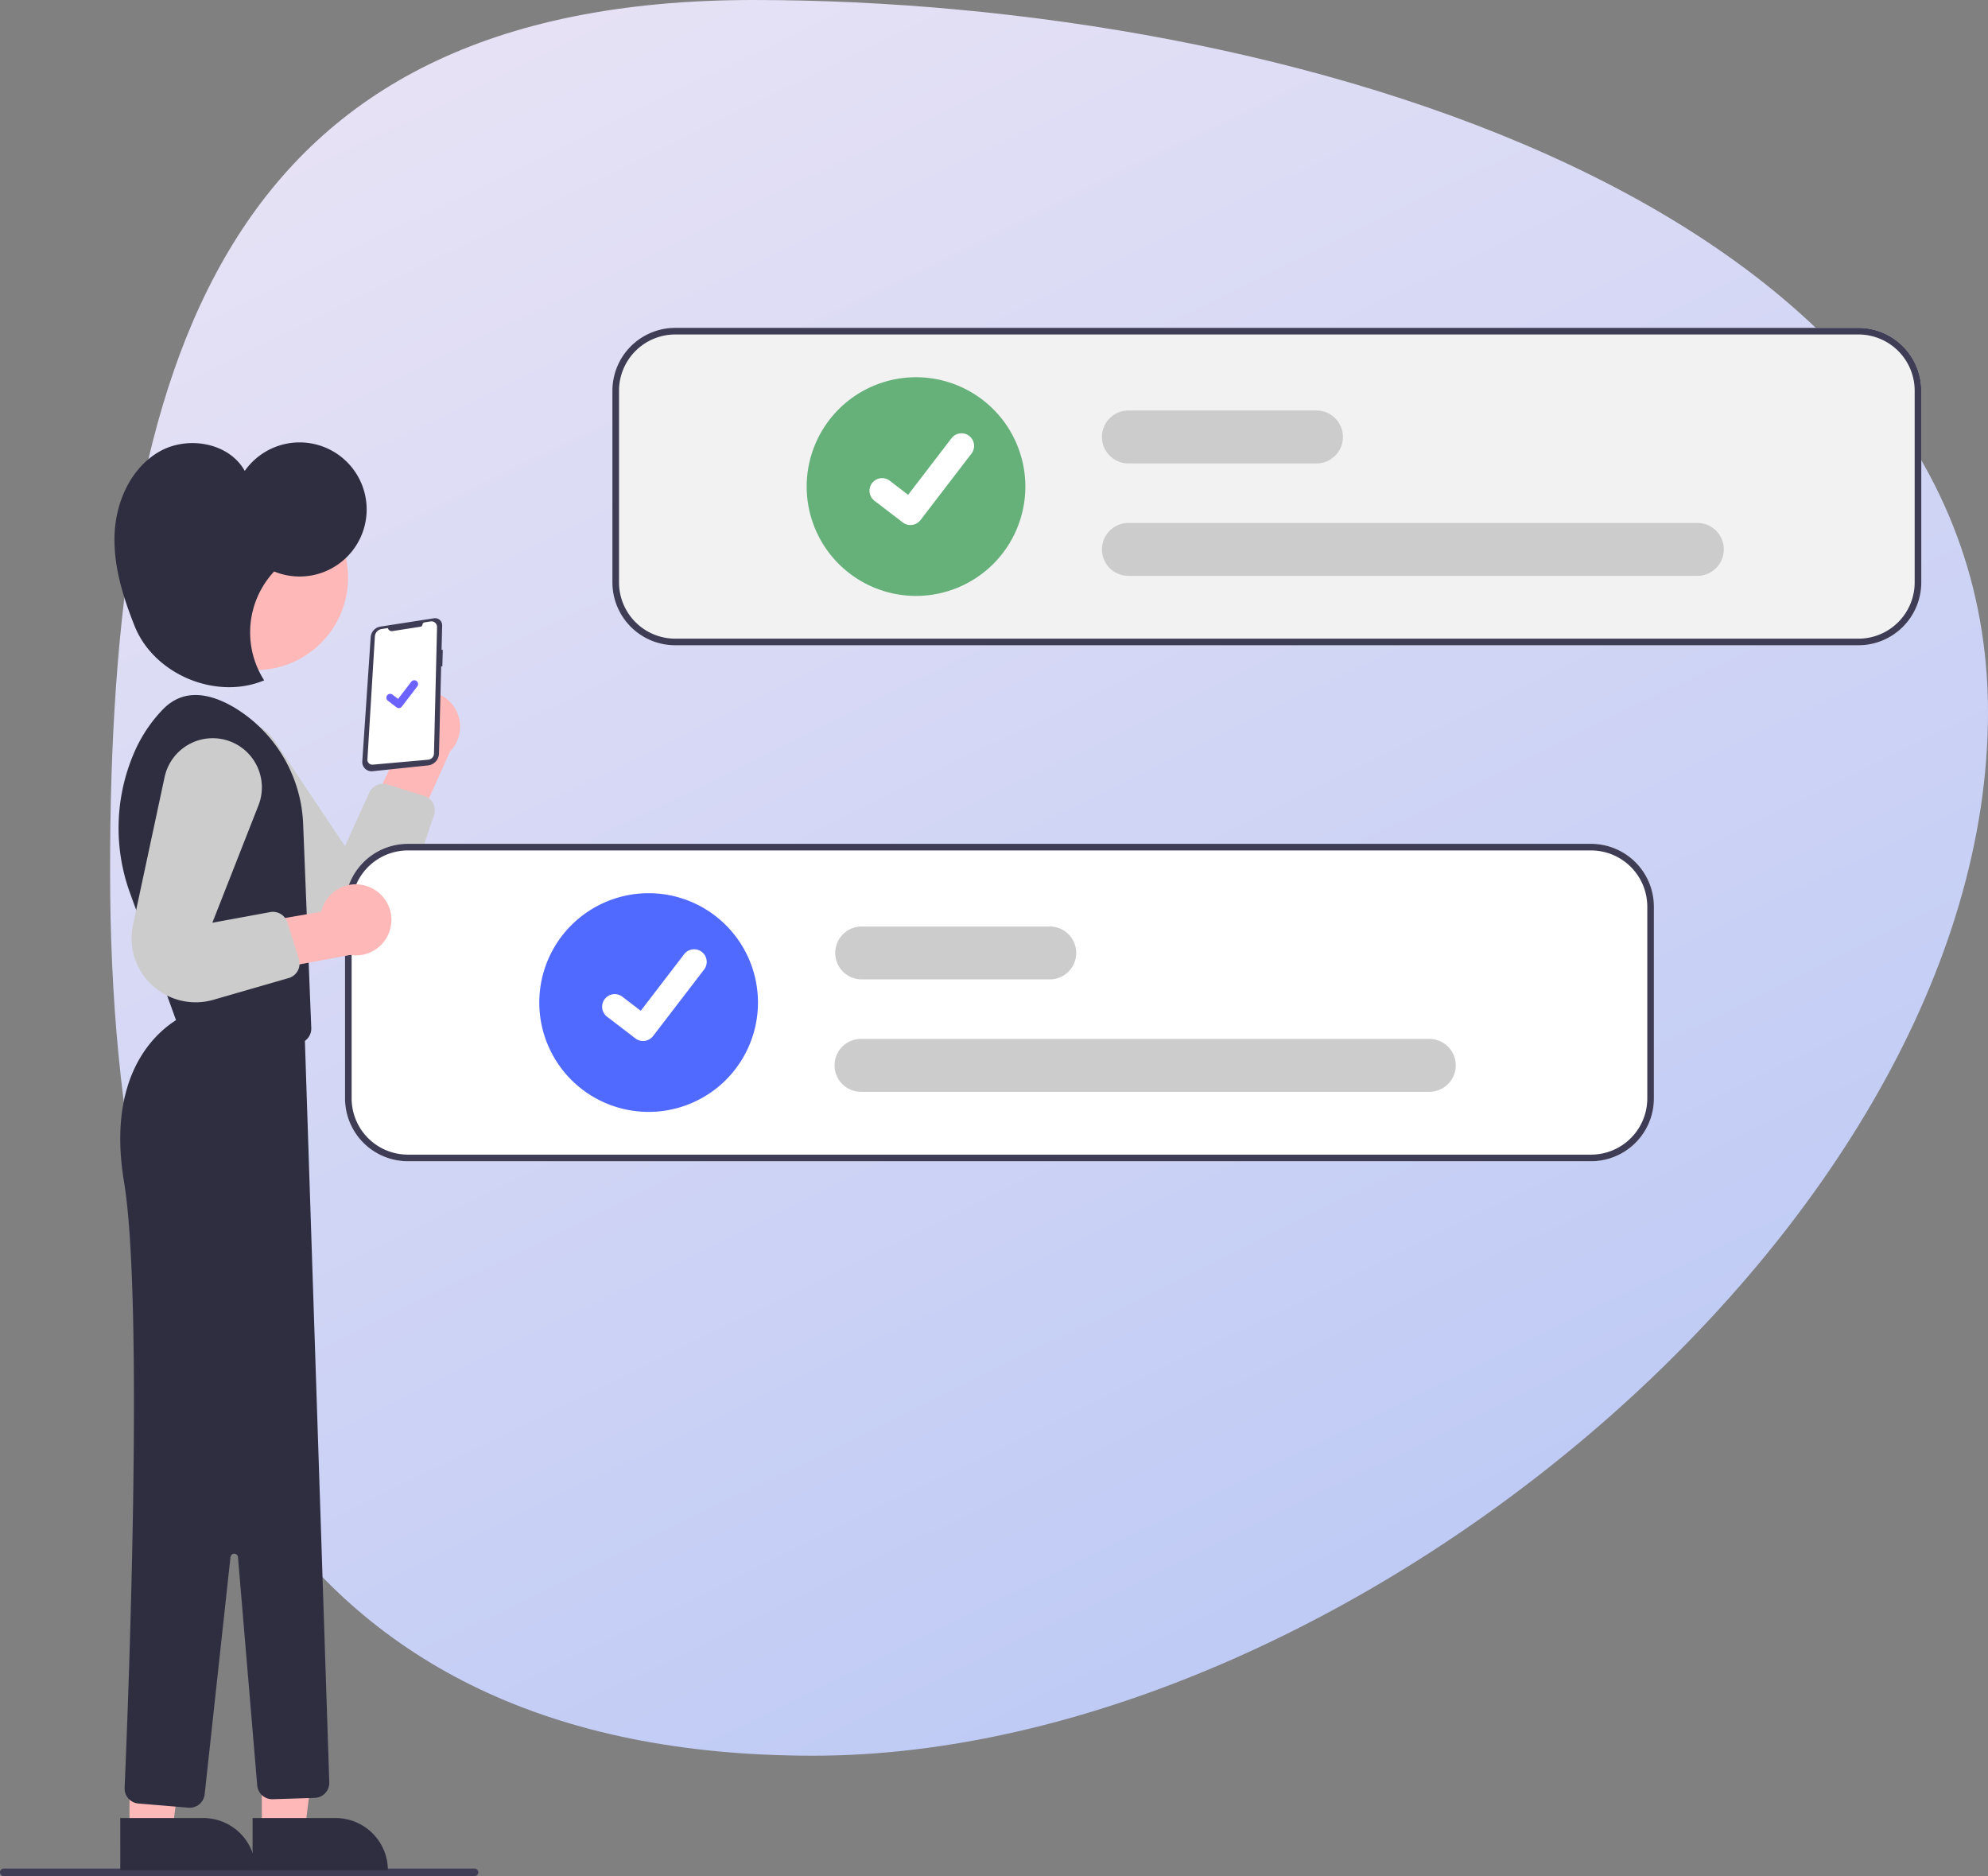
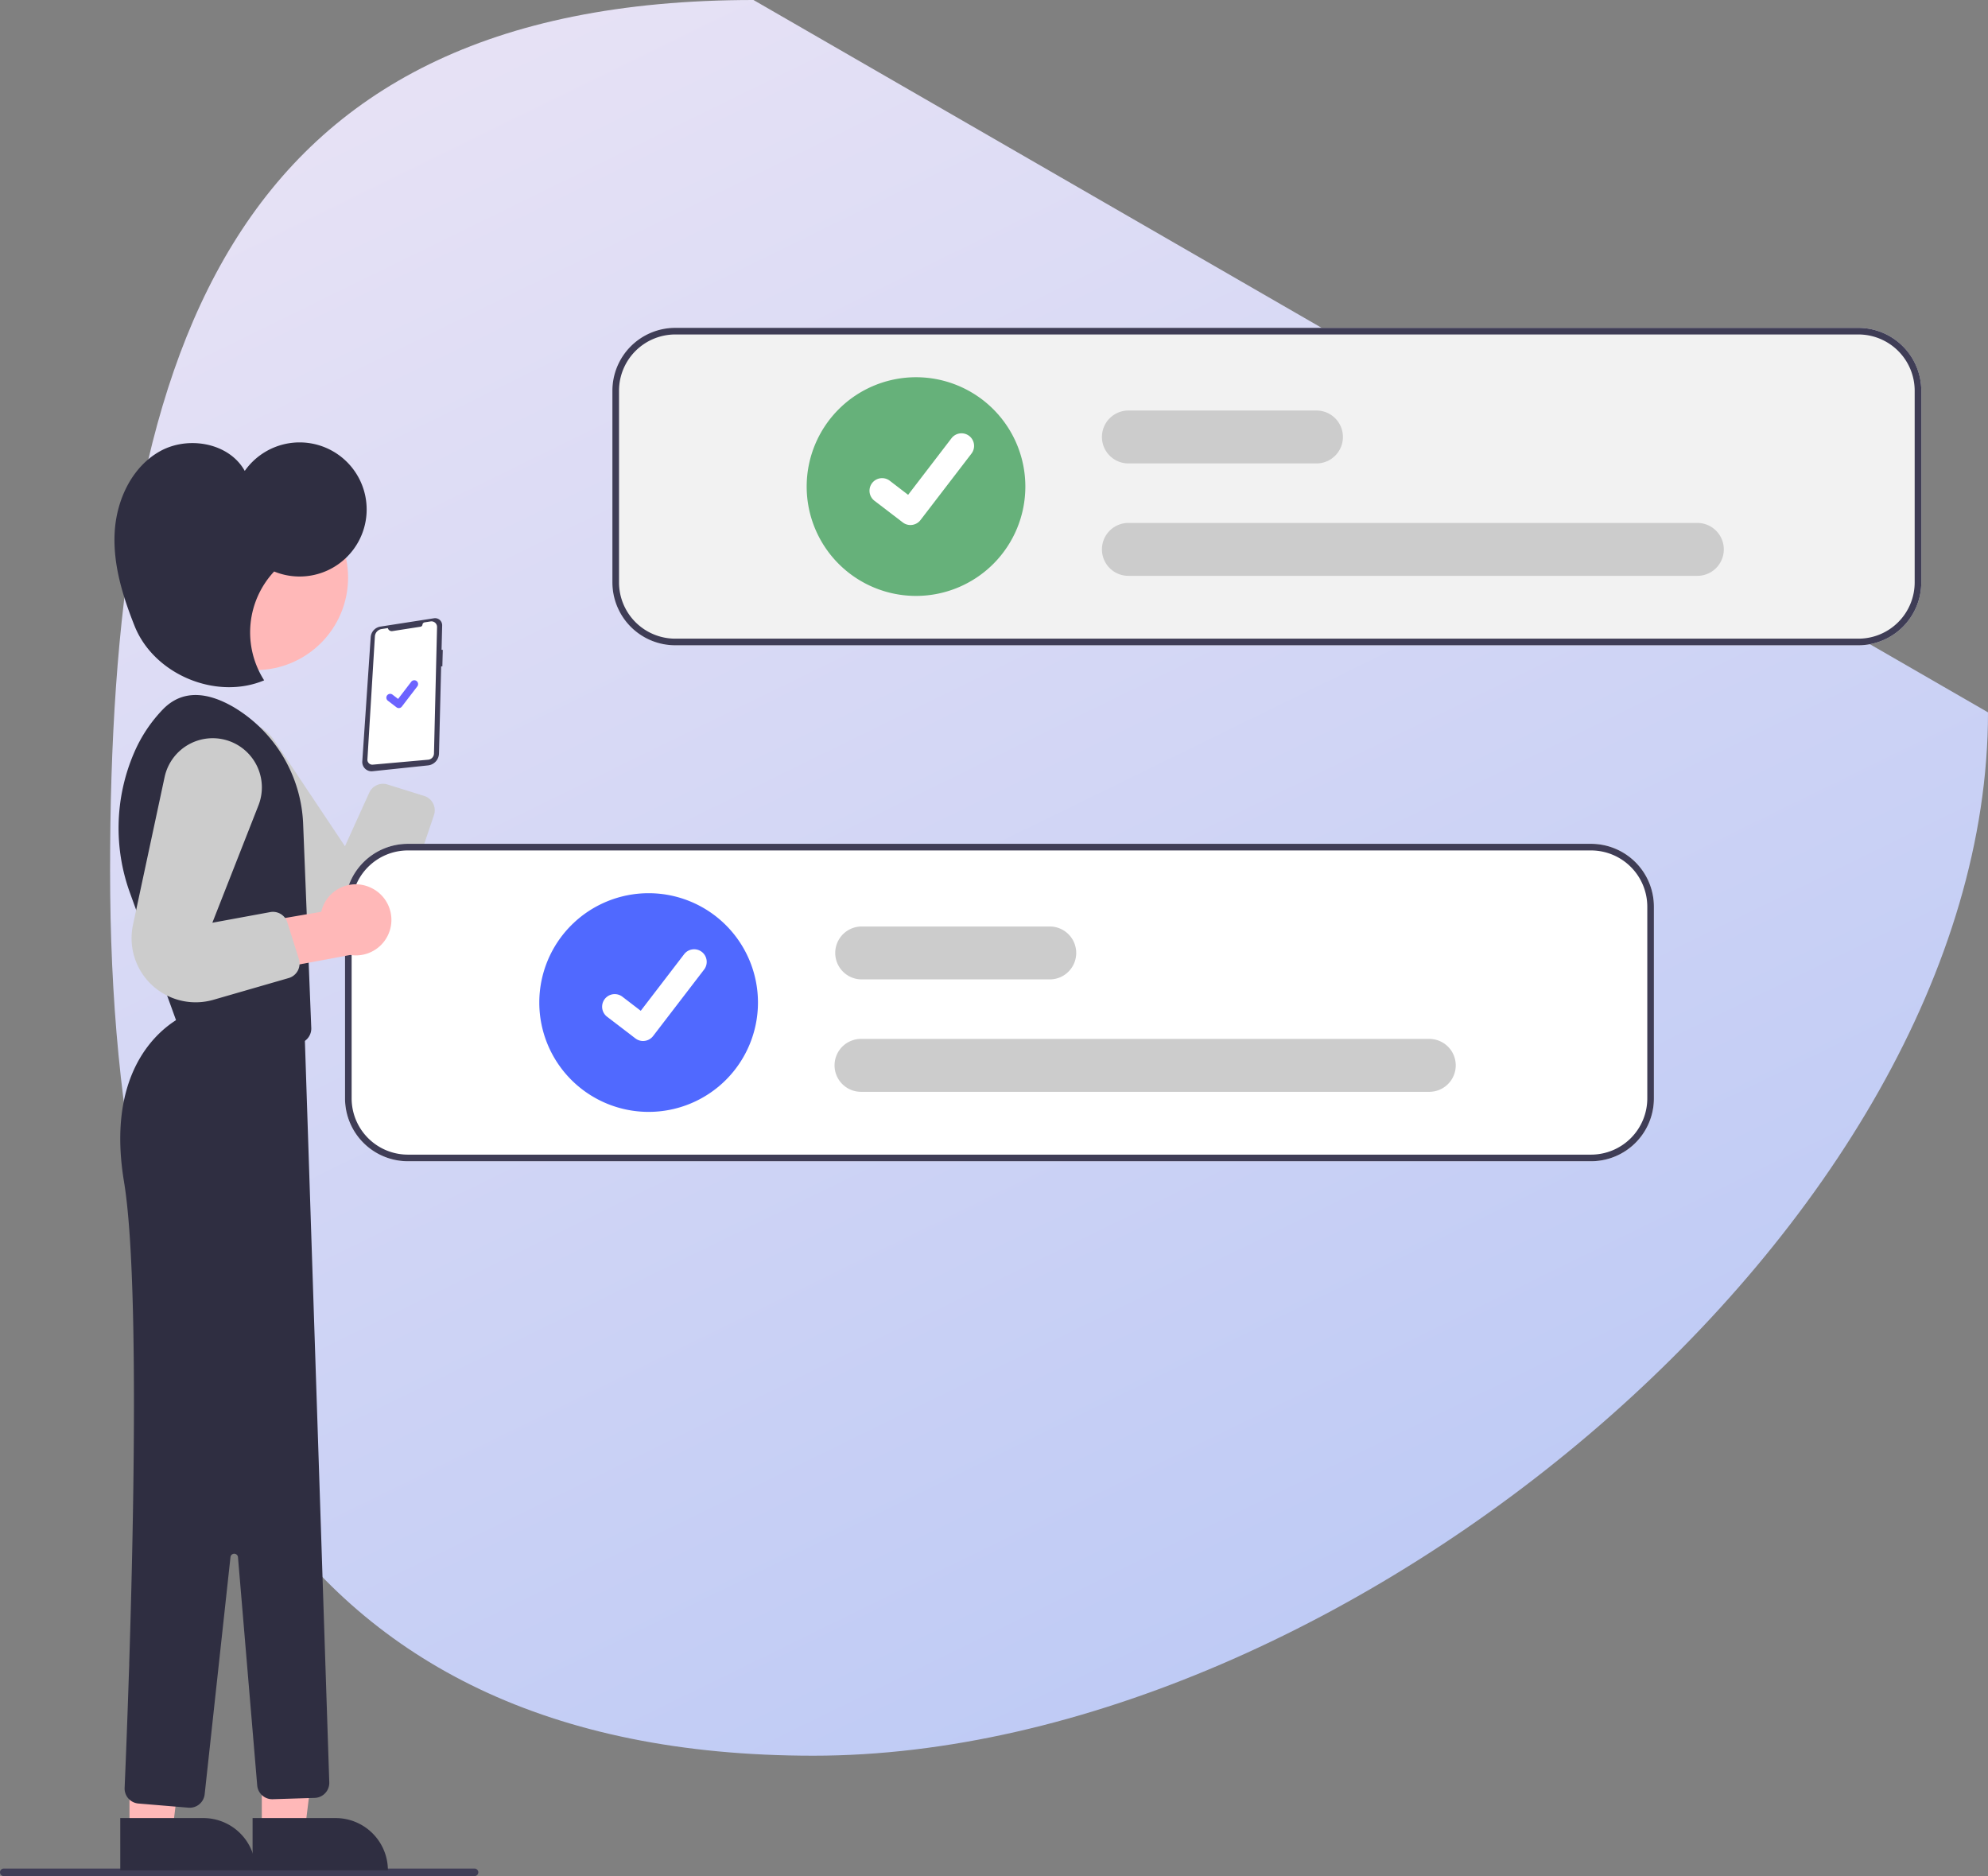
<svg xmlns="http://www.w3.org/2000/svg" width="453.648" height="428.083" viewBox="0 0 453.648 428.083">
  <rect x="0" y="0" width="453.648" height="428.083" fill="#808080" stroke="none" />
  <defs>
    <linearGradient id="linear-gradient" x1="0.063" x2="0.6" y2="1.024" gradientUnits="objectBoundingBox">
      <stop offset="0" stop-color="#f0ebff" />
      <stop offset="0.078" stop-color="#efeaff" />
      <stop offset="1" stop-color="#c2d0ff" />
    </linearGradient>
  </defs>
  <g id="Group_184" data-name="Group 184" transform="translate(-2215.276 -3609.054)">
    <g id="Group_183" data-name="Group 183" transform="translate(2240.397 3609.054)">
-       <path id="Path_665" data-name="Path 665" d="M161,1.063C39.945,1.063,14.179,83.307,14.179,199.728S53.6,401.677,174.663,401.677s268.043-121.649,268.043-238.07S282.064,1.063,161,1.063Z" transform="translate(-14.179 -1.063)" opacity="0.92" fill="url(#linear-gradient)" />
+       <path id="Path_665" data-name="Path 665" d="M161,1.063C39.945,1.063,14.179,83.307,14.179,199.728S53.6,401.677,174.663,401.677s268.043-121.649,268.043-238.07Z" transform="translate(-14.179 -1.063)" opacity="0.92" fill="url(#linear-gradient)" />
    </g>
    <g id="undraw_confirmation_sjm7" transform="translate(2215.276 3683.865)">
      <path id="Path_725" data-name="Path 725" d="M823.578,364.922H553.57a14.348,14.348,0,0,0-14.334,14.335v43.758a14.348,14.348,0,0,0,14.334,14.334H823.578a14.347,14.347,0,0,0,14.334-14.334V379.257A14.347,14.347,0,0,0,823.578,364.922Z" transform="translate(-399.489 -364.922)" fill="#f2f2f2" />
      <path id="Path_726" data-name="Path 726" d="M421.2,655.261H313.774a.859.859,0,0,1,0-1.719H421.2a.859.859,0,1,1,0,1.719Z" transform="translate(-312.915 -301.989)" fill="#3f3d56" />
-       <path id="Path_727" data-name="Path 727" d="M419.013,342.227a8.058,8.058,0,0,0-1.652,12.245l-7.809,16.677,8.977,7.217,10.7-23.705a8.1,8.1,0,0,0-10.213-12.434Z" transform="translate(-326.505 -258.028)" fill="#ffb8b8" />
      <path id="Path_728" data-name="Path 728" d="M367.448,350.049h0a11.222,11.222,0,0,1,15.11,3.387l15.98,23.927,5.548-12.23a3.437,3.437,0,0,1,4.155-1.861l8.373,2.615a3.437,3.437,0,0,1,2.231,4.384L413.114,387.2a14.626,14.626,0,0,1-22.136,7.363h0a14.626,14.626,0,0,1-2.4-2.06l-23.549-25.161a11.222,11.222,0,0,1,2.415-17.288Z" transform="translate(-319.819 -259.082)" fill="#ccc" />
      <path id="Path_729" data-name="Path 729" d="M425.766,321.543a1.618,1.618,0,0,1,1.577,1.657l-.138,5.554.279.025-.1,3.772-.272-.034-.494,19.9a2.806,2.806,0,0,1-2.511,2.72l-12.651,1.332a2.124,2.124,0,0,1-2.341-2.255l1.919-28.331a2.627,2.627,0,0,1,2.218-2.419l12.213-1.9h0a1.62,1.62,0,0,1,.3-.021Z" transform="translate(-326.443 -255.299)" fill="#3f3d56" />
      <path id="Path_730" data-name="Path 730" d="M416.168,324.611l6.421-1a.532.532,0,0,0,.447-.468h0a.6.6,0,0,1,.506-.53l1.352-.21a1.276,1.276,0,0,1,1.472,1.292l-.7,28.846a1.457,1.457,0,0,1-1.328,1.416L411.7,355.084a1.125,1.125,0,0,1-1.223-1.189l1.706-28.069a1.816,1.816,0,0,1,1.534-1.684l1.426-.221A.909.909,0,0,0,416.168,324.611Z" transform="translate(-326.635 -255.418)" fill="#fff" />
      <path id="Path_731" data-name="Path 731" d="M69.521,392.744h9.824l4.672-37.895-14.5,0Z" transform="translate(-9.777 -49.904)" fill="#ffb8b8" />
      <path id="Path_732" data-name="Path 732" d="M0,0H30.877V11.93H11.93A11.93,11.93,0,0,1,0,0H0Z" transform="translate(88.517 351.961) rotate(179.995)" fill="#2f2e41" />
      <path id="Path_733" data-name="Path 733" d="M34.385,392.744H44.21l4.672-37.895-14.5,0Z" transform="translate(-4.836 -49.904)" fill="#ffb8b8" />
      <path id="Path_734" data-name="Path 734" d="M0,0H30.877V11.93H11.93A11.93,11.93,0,0,1,0,0H0Z" transform="translate(58.322 351.961) rotate(179.995)" fill="#2f2e41" />
      <ellipse id="Ellipse_56" data-name="Ellipse 56" cx="21.107" cy="21.107" rx="21.107" ry="21.107" transform="translate(37.215 35.874)" fill="#ffb8b8" />
      <path id="Path_735" data-name="Path 735" d="M386.528,371.619A32.535,32.535,0,0,0,370.819,344.8c-5.453-3.213-11.422-4.466-16.17.282a32.963,32.963,0,0,0-6.734,10.107,43.4,43.4,0,0,0-.8,32.218l11.3,31.224,26.158,2.834a3.437,3.437,0,0,0,3.8-3.555Z" transform="translate(-317.343 -258.167)" fill="#2f2e41" />
      <path id="Path_736" data-name="Path 736" d="M360.137,426.7S340.593,434,345.7,464.892c4.585,27.722.941,119.735.145,138.335A3.434,3.434,0,0,0,349,606.8l11.408.951a3.437,3.437,0,0,0,3.7-3.054L370,550.576a.859.859,0,0,1,1.711.021l4.39,52.073a3.438,3.438,0,0,0,3.534,3.147l9.582-.3a3.437,3.437,0,0,0,3.327-3.549L386.9,430.311Z" transform="translate(-317.406 -270.088)" fill="#2f2e41" />
      <path id="Path_737" data-name="Path 737" d="M379.748,304.35A15.3,15.3,0,1,0,373.04,281.4c-3.57-6.432-12.923-8.072-19.345-4.483s-9.919,11.106-10.334,18.451,1.818,14.58,4.542,21.414c4.406,11.054,18.591,17.005,29.565,12.405A20.338,20.338,0,0,1,379.748,304.35Z" transform="translate(-317.19 -248.76)" fill="#2f2e41" />
      <path id="Path_395" data-name="Path 395" d="M418.348,344.375a.866.866,0,0,1-.521-.173l-.009-.007-1.962-1.5a.872.872,0,1,1,1.061-1.384l1.271.975,3-3.919a.872.872,0,0,1,1.222-.161h0l-.019.026.019-.026a.873.873,0,0,1,.161,1.223l-3.533,4.607a.872.872,0,0,1-.694.34Z" transform="translate(-327.344 -257.617)" fill="#6c63ff" />
      <path id="Path_738" data-name="Path 738" d="M823.873,244.458H553.865a14.347,14.347,0,0,0-14.335,14.335V302.55a14.347,14.347,0,0,0,14.334,14.334H823.873a14.347,14.347,0,0,0,14.335-14.334V258.792A14.347,14.347,0,0,0,823.873,244.458ZM836.7,302.55a12.844,12.844,0,0,1-12.826,12.826H553.865A12.844,12.844,0,0,1,541.04,302.55V258.792a12.844,12.844,0,0,1,12.826-12.826H823.873A12.844,12.844,0,0,1,836.7,258.792Z" transform="translate(-399.784 -244.458)" fill="#3f3d56" />
      <path id="Path_739" data-name="Path 739" d="M616.067,307.464a24.949,24.949,0,1,1,24.949-24.949A24.949,24.949,0,0,1,616.067,307.464Z" transform="translate(-407.039 -246.301)" fill="#66b17a" />
      <path id="Path_740" data-name="Path 740" d="M805.326,308.326H675.646a6.036,6.036,0,1,1,0-12.071h129.68a6.036,6.036,0,1,1,0,12.071Z" transform="translate(-418.078 -251.742)" fill="#ccc" />
      <path id="Path_741" data-name="Path 741" d="M718.565,278.477H675.646a6.036,6.036,0,1,1,0-12.071h42.919a6.036,6.036,0,0,1,0,12.071Z" transform="translate(-418.078 -247.545)" fill="#ccc" />
      <path id="Path_395-2" data-name="Path 395" d="M617.14,293.384a2.854,2.854,0,0,1-1.717-.571l-.031-.023-6.467-4.947a2.874,2.874,0,0,1,3.5-4.561l4.188,3.212,9.9-12.913a2.872,2.872,0,0,1,4.027-.532h0l-.061.085.063-.085a2.876,2.876,0,0,1,.531,4.028L619.428,292.26a2.874,2.874,0,0,1-2.286,1.121Z" transform="translate(-409.385 -248.396)" fill="#fff" />
      <path id="Path_742" data-name="Path 742" d="M688.873,381.458H418.866a14.347,14.347,0,0,0-14.334,14.334V439.55a14.347,14.347,0,0,0,14.335,14.335H688.873a14.347,14.347,0,0,0,14.335-14.335V395.792a14.347,14.347,0,0,0-14.334-14.334Z" transform="translate(-325.799 -263.725)" fill="#fff" />
      <path id="Path_743" data-name="Path 743" d="M688.873,381.458H418.866a14.347,14.347,0,0,0-14.334,14.334V439.55a14.347,14.347,0,0,0,14.335,14.335H688.873a14.347,14.347,0,0,0,14.335-14.335V395.792a14.347,14.347,0,0,0-14.334-14.334ZM701.7,439.55a12.844,12.844,0,0,1-12.826,12.826H418.866A12.844,12.844,0,0,1,406.04,439.55V395.792a12.844,12.844,0,0,1,12.826-12.826H688.873A12.844,12.844,0,0,1,701.7,395.792Z" transform="translate(-325.799 -263.725)" fill="#3f3d56" />
      <path id="Path_744" data-name="Path 744" d="M481.067,444.464a24.949,24.949,0,1,1,24.949-24.949,24.949,24.949,0,0,1-24.949,24.949Z" transform="translate(-333.054 -265.568)" fill="#5069ff" />
      <path id="Path_745" data-name="Path 745" d="M670.326,445.326H540.646a6.036,6.036,0,1,1,0-12.071h129.68a6.036,6.036,0,0,1,0,12.071Z" transform="translate(-344.093 -271.009)" fill="#ccc" />
      <path id="Path_746" data-name="Path 746" d="M583.565,415.477H540.646a6.036,6.036,0,0,1,0-12.071h42.919a6.036,6.036,0,1,1,0,12.071Z" transform="translate(-344.093 -266.811)" fill="#ccc" />
      <path id="Path_395-3" data-name="Path 395" d="M482.14,430.384a2.854,2.854,0,0,1-1.717-.571l-.031-.023-6.466-4.947a2.874,2.874,0,0,1,3.5-4.561l4.189,3.212,9.9-12.913a2.872,2.872,0,0,1,4.027-.532h0l-.061.085.063-.085a2.876,2.876,0,0,1,.531,4.028L484.428,429.26a2.874,2.874,0,0,1-2.286,1.121Z" transform="translate(-335.4 -267.663)" fill="#fff" />
      <path id="Path_747" data-name="Path 747" d="M406.122,392.84a8.058,8.058,0,0,0-11,5.635l-18.15,3.109-.8,11.491,25.57-4.751a8.1,8.1,0,0,0,4.378-15.484Z" transform="translate(-321.811 -265.236)" fill="#ffb8b8" />
      <path id="Path_748" data-name="Path 748" d="M370.961,354.4h0a11.222,11.222,0,0,1,5.846,14.339l-10.521,26.78,13.208-2.428a3.437,3.437,0,0,1,3.9,2.349l2.633,8.368a3.437,3.437,0,0,1-2.325,4.334L366.534,413.1a14.626,14.626,0,0,1-18.683-13.97h0a14.625,14.625,0,0,1,.324-3.143l7.214-33.7a11.222,11.222,0,0,1,15.572-7.887Z" transform="translate(-317.828 -259.782)" fill="#ccc" />
    </g>
  </g>
</svg>